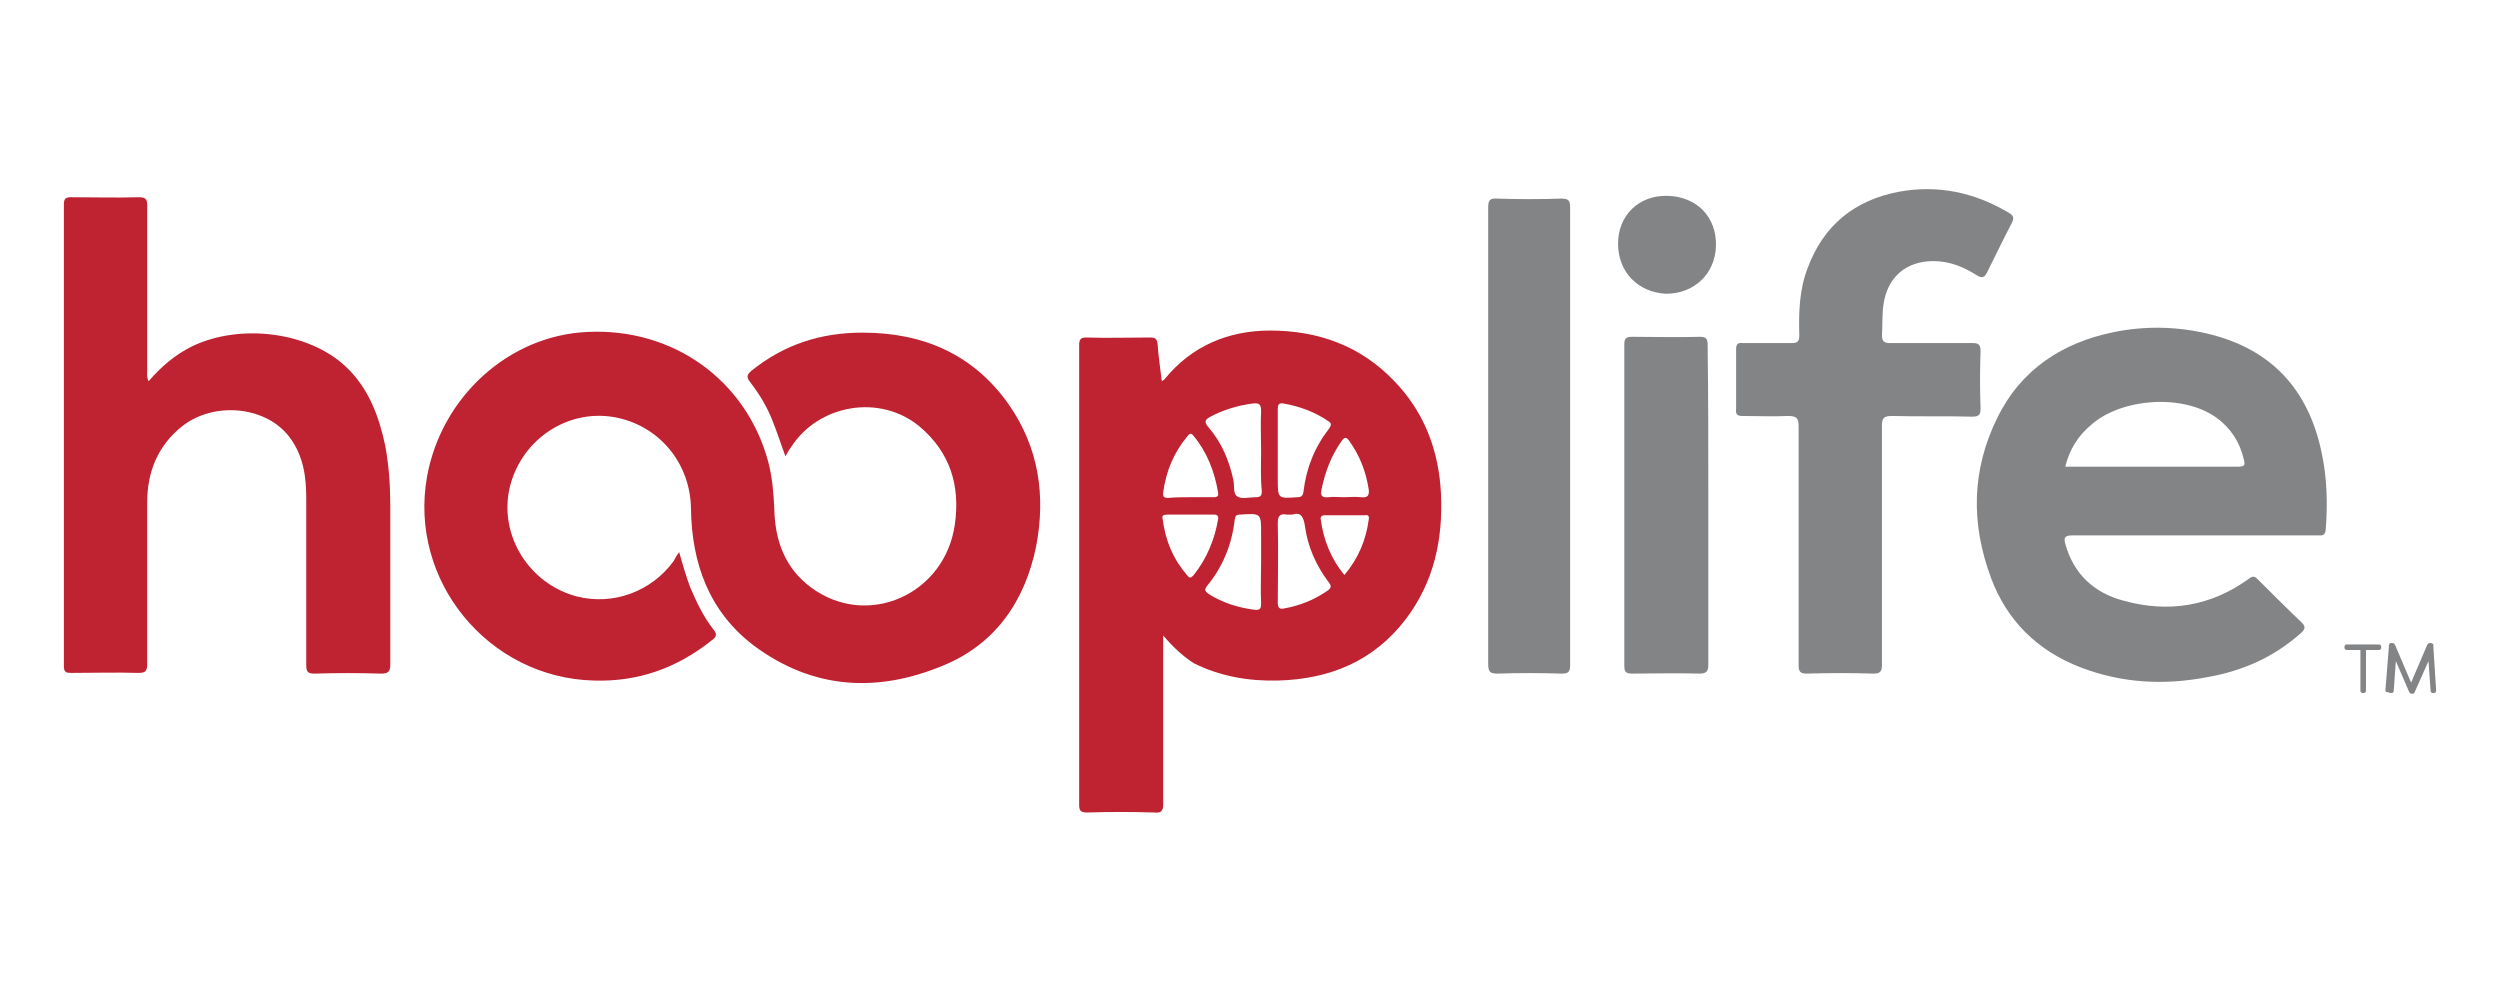
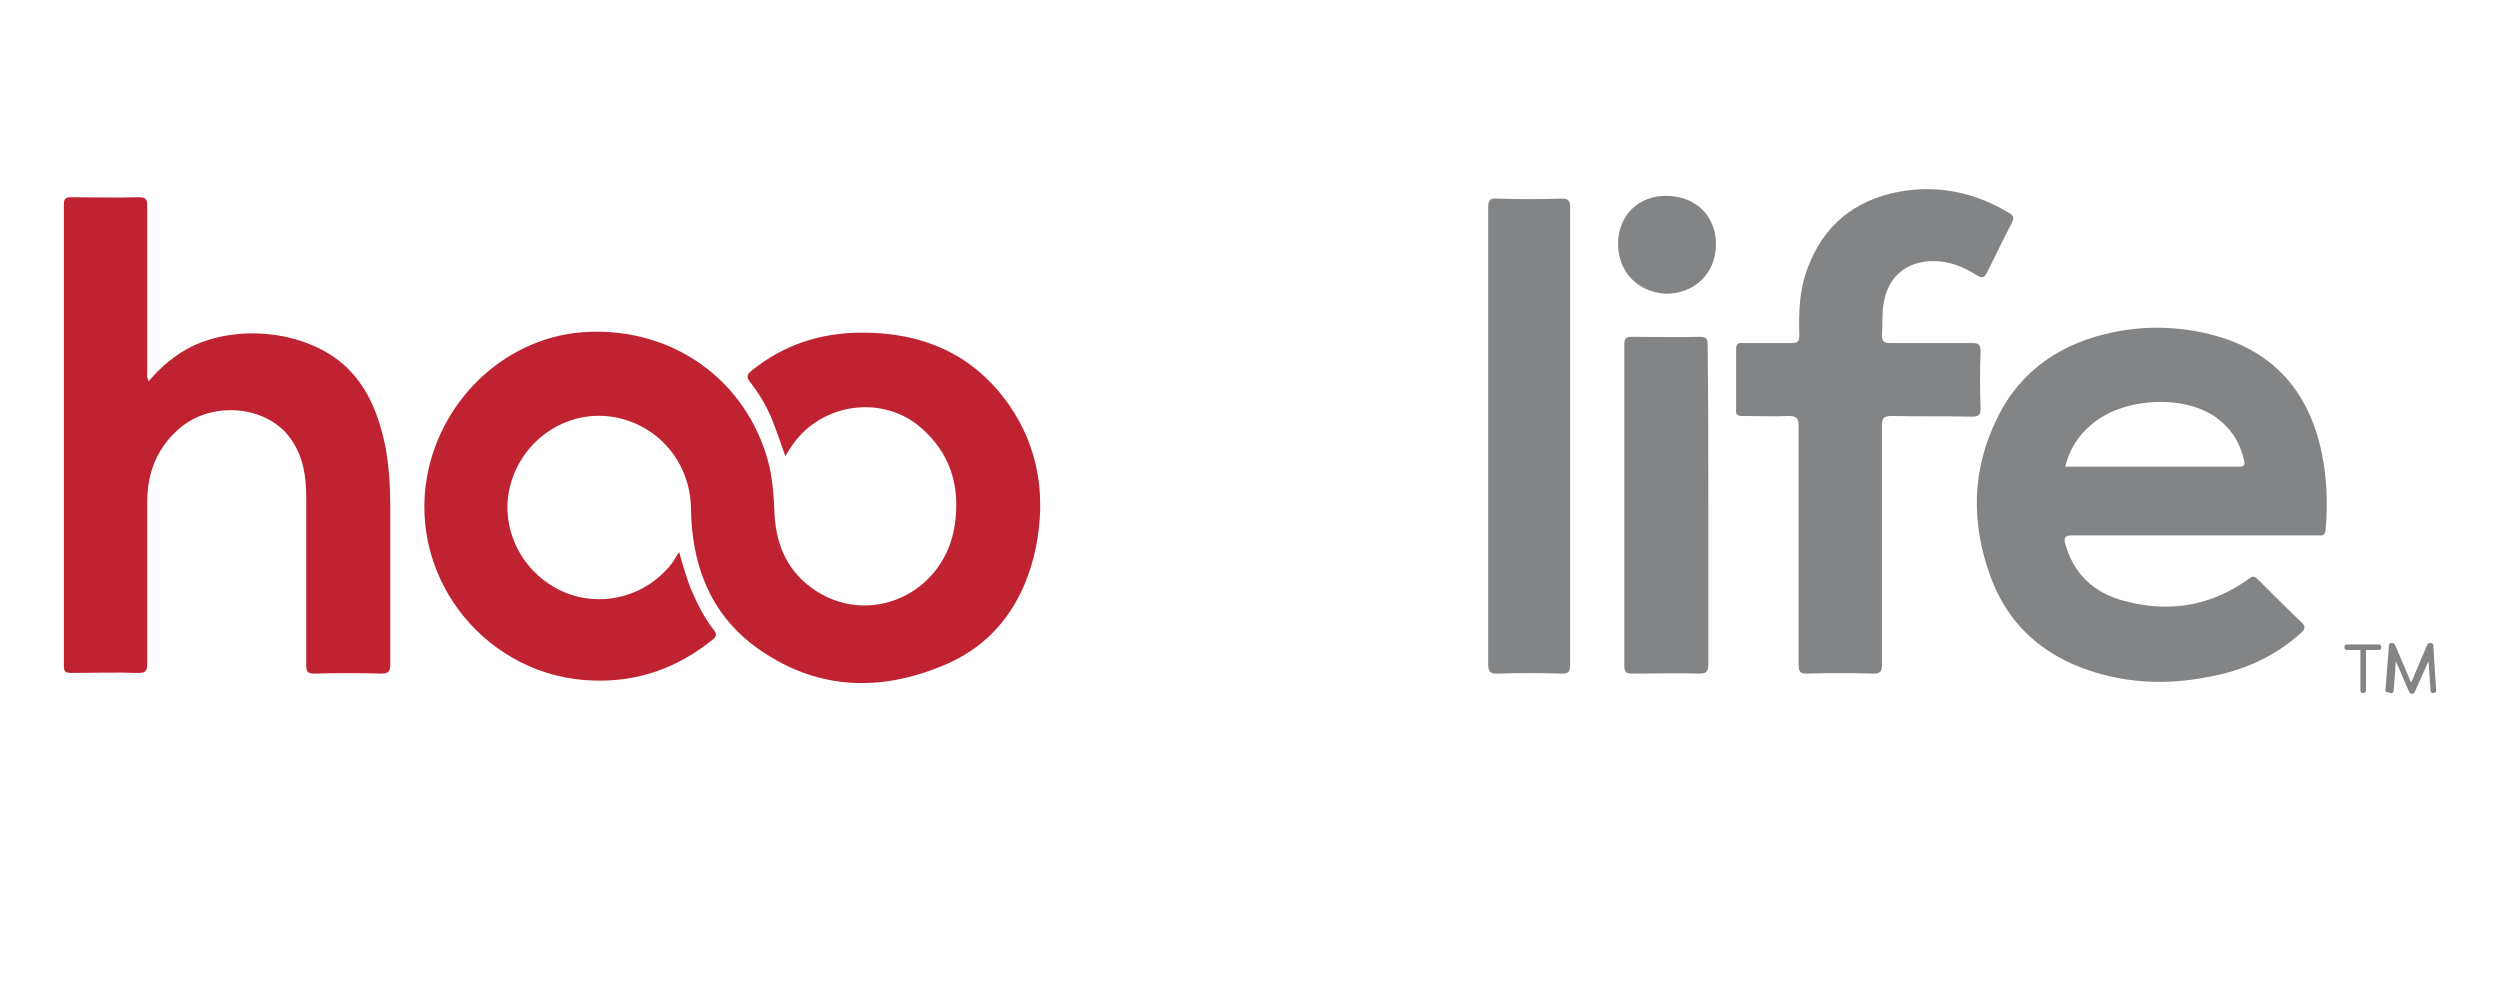
<svg xmlns="http://www.w3.org/2000/svg" version="1.1" id="Layer_1" x="0px" y="0px" viewBox="0 0 360 144" style="enable-background:new 0 0 360 144;" xml:space="preserve">
  <style type="text/css">
	.st0{fill:#BF2231;}
	.st1{fill:#828486;}
</style>
  <g>
    <path class="st0" d="M97.8,79.5c0.5,1.8,1,3.5,1.6,5.1c0.9,2.1,1.9,4.2,3.3,6c0.6,0.7,0.5,1.1-0.2,1.6c-5,4-10.6,6-17,5.8   c-15.2-0.4-26.7-14.4-24-29.4c2.1-11.5,11.8-20.3,23.1-20.8c12.3-0.6,22.8,6.9,26,18.6c0.6,2.2,0.8,4.6,0.9,6.9   c0.1,4.5,1.5,8.5,5.3,11.3c8.1,6,19.3,1,20.7-9.1c0.8-5.6-0.7-10.4-5.1-14.1c-5.7-4.7-14.5-3.2-18.5,3c-0.3,0.4-0.5,0.8-0.8,1.3   c-0.6-1.6-1.1-3.2-1.7-4.7c-0.8-2.2-2-4.2-3.4-6c-0.5-0.7-0.5-1,0.2-1.6c4.7-3.8,10-5.5,16-5.5c8.7,0,16,3.1,21.1,10.4   c4.3,6.2,5.3,13.1,3.9,20.4c-1.6,7.8-5.8,14-13.3,17.1c-9.5,4-18.8,3.5-27.3-2.8c-6.5-4.9-9-11.9-9.1-19.8   c-0.1-6.3-4.3-11.6-10.4-13c-7-1.6-14,2.9-15.7,10c-1.6,6.9,2.8,13.9,9.7,15.7c5.2,1.3,10.7-0.7,13.9-5.1   C97.3,80.2,97.5,79.9,97.8,79.5z" />
-     <path class="st0" d="M167.5,91.5c0,0.7,0,1.1,0,1.4c0,7.6,0,15.3,0,22.9c0,1-0.3,1.3-1.3,1.2c-3.2-0.1-6.5-0.1-9.7,0   c-0.9,0-1.1-0.3-1.1-1.1c0-22.1,0-44.2,0-66.2c0-0.8,0.2-1.1,1-1.1c3.1,0.1,6.2,0,9.2,0c0.8,0,1,0.2,1.1,1c0.1,1.7,0.4,3.5,0.6,5.3   c0.2-0.2,0.4-0.2,0.4-0.3c3.9-4.8,9.2-7,15.2-7c6.9,0,13,2.2,17.8,7.2c4.4,4.5,6.5,10.1,6.8,16.3c0.3,6.6-1,12.7-5.1,18.1   c-4.6,6-10.9,8.6-18.4,8.8c-4.2,0.1-8.3-0.6-12.1-2.5C170.5,94.6,169,93.3,167.5,91.5z M181.6,80.9c0-1.4,0-2.7,0-4.1   c0-2.9,0-2.9-3-2.7c-0.6,0-0.7,0.2-0.8,0.7c-0.4,3.6-1.7,6.8-4,9.6c-0.4,0.5-0.3,0.7,0.2,1.1c2,1.3,4.3,2,6.6,2.3   c0.8,0.1,1-0.1,1-0.9C181.5,84.9,181.6,82.9,181.6,80.9z M181.6,64.9c0-1.9-0.1-3.8,0-5.7c0-1-0.3-1.2-1.2-1.1   c-2.2,0.3-4.2,0.9-6.1,1.9c-0.7,0.4-1,0.7-0.3,1.5c1.9,2.2,3,4.8,3.6,7.6c0.2,0.8-0.1,2,0.6,2.4c0.6,0.4,1.7,0.1,2.6,0.1   c0.7,0,0.9-0.2,0.9-0.9C181.5,68.8,181.6,66.8,181.6,64.9z M184,64.8c0,1.4,0,2.8,0,4.2c0,2.8,0,2.8,2.8,2.6c0.6,0,0.8-0.2,0.9-0.8   c0.4-3.4,1.6-6.4,3.7-9.1c0.4-0.6,0.3-0.8-0.2-1.1c-1.9-1.3-4.1-2.1-6.4-2.5c-0.7-0.1-0.8,0.2-0.8,0.8C184,60.9,184,62.8,184,64.8z    M186.1,74.1c-0.4,0-0.6,0-0.8,0c-1.1-0.2-1.3,0.3-1.3,1.3c0.1,3.8,0,7.5,0,11.3c0,0.8,0.2,1.1,1,0.9c2.2-0.4,4.2-1.2,6.1-2.5   c0.6-0.4,0.7-0.7,0.2-1.3c-1.8-2.4-3-5.1-3.4-8.1C187.7,74.4,187.3,73.7,186.1,74.1z M171.4,71.6c1.1,0,2.2,0,3.4,0   c0.5,0,0.7-0.2,0.6-0.7c-0.5-3-1.6-5.8-3.5-8.1c-0.3-0.4-0.5-0.5-0.9,0c-2,2.4-3.1,5.1-3.5,8.1c-0.1,0.6,0.1,0.8,0.7,0.8   C169.3,71.6,170.3,71.6,171.4,71.6z M167.4,74.6c0.4,3.3,1.6,6,3.6,8.3c0.4,0.5,0.6,0.2,0.9-0.1c1.9-2.4,3-5.1,3.5-8   c0.1-0.5-0.1-0.7-0.6-0.7c-2.2,0-4.4,0-6.6,0C167.6,74.1,167.3,74.2,167.4,74.6z M193.5,71.6c0.8,0,1.7-0.1,2.5,0   c0.9,0.1,1.2-0.2,1.1-1.1c-0.4-2.6-1.3-4.9-2.8-7c-0.4-0.6-0.7-0.6-1.1,0c-1.5,2.1-2.4,4.5-2.9,7c-0.2,0.9,0.1,1.2,1,1.1   C191.9,71.5,192.7,71.6,193.5,71.6z M193.6,82.8c2-2.4,3.1-5,3.5-8c0.1-0.5-0.1-0.7-0.6-0.6c-1.9,0-3.8,0-5.7,0   c-0.5,0-0.7,0.2-0.6,0.7C190.6,77.7,191.6,80.4,193.6,82.8z" />
    <path class="st0" d="M21.4,54.9c1.8-2.1,3.8-3.8,6.2-5c7-3.4,16.9-2.1,22.2,2.9c3.3,3.1,4.8,7.2,5.7,11.5c0.5,2.8,0.7,5.6,0.7,8.4   c0,7.7,0,15.4,0,23c0,1-0.3,1.3-1.3,1.3c-3.2-0.1-6.4-0.1-9.6,0c-0.9,0-1.2-0.2-1.2-1.2c0-8,0-16.1,0-24.1c0-3-0.4-6-2.3-8.6   c-3.3-4.6-10.9-5.4-15.6-1.7c-3.5,2.8-5,6.6-5,10.9c0,7.8,0,15.5,0,23.3c0,1.1-0.3,1.3-1.3,1.3c-3.2-0.1-6.4,0-9.6,0   c-0.8,0-1.1-0.1-1.1-1c0-22.2,0-44.3,0-66.5c0-0.8,0.3-1,1-1c3.3,0,6.6,0.1,9.8,0c1,0,1.2,0.3,1.2,1.2c0,7.9,0,15.8,0,23.8   C21.2,53.8,21.1,54.3,21.4,54.9z" />
    <path class="st1" d="M316,77.1c-5.9,0-11.8,0-17.6,0c-0.9,0-1.3,0.2-1,1.2c1.2,4.4,4.2,7.1,8.4,8.2c6.5,1.8,12.6,0.8,18.1-3.2   c0.5-0.4,0.8-0.3,1.2,0.1c2.1,2.1,4.2,4.2,6.3,6.2c0.6,0.6,0.6,0.9,0,1.5c-3.9,3.5-8.4,5.5-13.5,6.4c-6.2,1.2-12.3,0.9-18.3-1.4   c-6.2-2.4-10.6-6.7-12.9-12.9c-2.9-7.8-2.8-15.5,0.9-23c3.4-7,9.4-10.9,16.9-12.4c4.5-0.9,9.1-0.8,13.6,0.3c9,2.2,14.3,8,16.2,17   c0.8,3.7,0.9,7.4,0.6,11.2c-0.1,0.9-0.6,0.8-1.1,0.8C327.8,77.1,321.9,77.1,316,77.1z M297.4,67.2c2.8,0,5.5,0,8.3,0   c5.5,0,11,0,16.5,0c0.9,0,1.2-0.1,0.9-1.1c-0.6-2.5-1.9-4.5-4-6c-4.8-3.4-13.6-2.8-18,1.1C299.3,62.7,298,64.7,297.4,67.2z" />
    <path class="st1" d="M271,78.5c0,5.8,0,11.5,0,17.3c0,0.9-0.3,1.2-1.2,1.2c-3.2-0.1-6.4-0.1-9.6,0c-1,0-1.2-0.3-1.2-1.3   c0-11.4,0-22.9,0-34.3c0-1.2-0.3-1.5-1.5-1.5c-2.2,0.1-4.4,0-6.6,0c-0.7,0-1-0.2-0.9-1c0-2.9,0-5.8,0-8.6c0-0.7,0.2-1,1-0.9   c2.3,0,4.6,0,7,0c0.8,0,1.1-0.2,1.1-1.1c-0.1-3.3,0-6.6,1.2-9.7c2.3-6.2,6.8-9.8,13.2-11c5.6-1,10.8,0.1,15.7,3   c0.7,0.4,0.9,0.7,0.5,1.5c-1.2,2.3-2.3,4.6-3.5,7c-0.4,0.8-0.7,1.1-1.6,0.5c-1.9-1.2-3.9-2-6.2-2c-4,0-6.7,2.4-7.2,6.4   c-0.2,1.4-0.1,2.9-0.2,4.3c0,0.8,0.3,1.1,1.1,1.1c4,0,7.9,0,11.9,0c0.9,0,1.2,0.2,1.2,1.2c-0.1,2.7-0.1,5.4,0,8.2   c0,0.9-0.2,1.2-1.2,1.2c-3.9-0.1-7.8,0-11.6-0.1c-1.2,0-1.4,0.4-1.4,1.4C271,67.1,271,72.8,271,78.5z" />
    <path class="st1" d="M226.1,62.8c0,11,0,21.9,0,32.9c0,1-0.2,1.3-1.2,1.3c-3.1-0.1-6.2-0.1-9.2,0c-1.1,0-1.4-0.2-1.4-1.4   c0-11.7,0-23.3,0-35c0-10.2,0-20.5,0-30.7c0-1,0.2-1.4,1.3-1.3c3.1,0.1,6.2,0.1,9.2,0c1,0,1.3,0.2,1.3,1.3   C226.1,40.8,226.1,51.8,226.1,62.8z" />
    <path class="st1" d="M246,72.8c0,7.6,0,15.3,0,22.9c0,1-0.3,1.3-1.3,1.3c-3.2-0.1-6.4,0-9.6,0c-0.8,0-1.2-0.1-1.2-1.1   c0-15.4,0-30.9,0-46.3c0-0.8,0.2-1.1,1.1-1.1c3.3,0,6.6,0.1,9.8,0c0.9,0,1.1,0.3,1.1,1.2C246,57.4,246,65.1,246,72.8z" />
    <path class="st1" d="M233,35.1c0-4.1,3-7,7.1-6.9c4.2,0.1,7.1,3,7,7.2c-0.1,4-3.1,6.9-7.2,6.9C235.9,42.1,233,39.2,233,35.1z" />
  </g>
  <g>
    <path class="st1" d="M342.5,93.6h-1.8v5.8c0,0.1,0,0.2-0.1,0.3c-0.1,0.1-0.2,0.1-0.3,0.1c-0.1,0-0.2,0-0.3-0.1   c-0.1-0.1-0.1-0.2-0.1-0.3v-5.8H338c-0.1,0-0.2,0-0.3-0.1c-0.1-0.1-0.1-0.2-0.1-0.3c0-0.1,0-0.2,0.1-0.3c0.1-0.1,0.2-0.1,0.3-0.1   h4.5c0.1,0,0.2,0,0.3,0.1c0.1,0.1,0.1,0.2,0.1,0.3c0,0.1,0,0.2-0.1,0.3C342.7,93.6,342.6,93.6,342.5,93.6z" />
    <path class="st1" d="M343.5,99.4l0.5-6.3c0-0.1,0-0.1,0-0.2s0.1-0.1,0.1-0.2s0.1-0.1,0.2-0.1s0.1,0,0.2,0c0.2,0,0.3,0.1,0.4,0.3   l2.3,5.4l2.3-5.4c0.1-0.2,0.2-0.3,0.4-0.3c0.1,0,0.1,0,0.2,0s0.1,0.1,0.2,0.1s0.1,0.1,0.1,0.2s0,0.1,0,0.2l0.4,6.3   c0,0.1,0,0.2-0.1,0.3c-0.1,0.1-0.2,0.1-0.3,0.1c-0.1,0-0.2,0-0.3-0.1c-0.1-0.1-0.1-0.2-0.1-0.3l-0.3-4.2l-2,4.5   c-0.1,0.2-0.2,0.2-0.4,0.2c-0.2,0-0.3-0.1-0.4-0.3l-1.9-4.4l-0.3,4.2c0,0.1,0,0.2-0.1,0.3c-0.1,0.1-0.2,0.1-0.3,0.1   c-0.1,0-0.2,0-0.3-0.1C343.6,99.7,343.5,99.6,343.5,99.4z" />
  </g>
</svg>